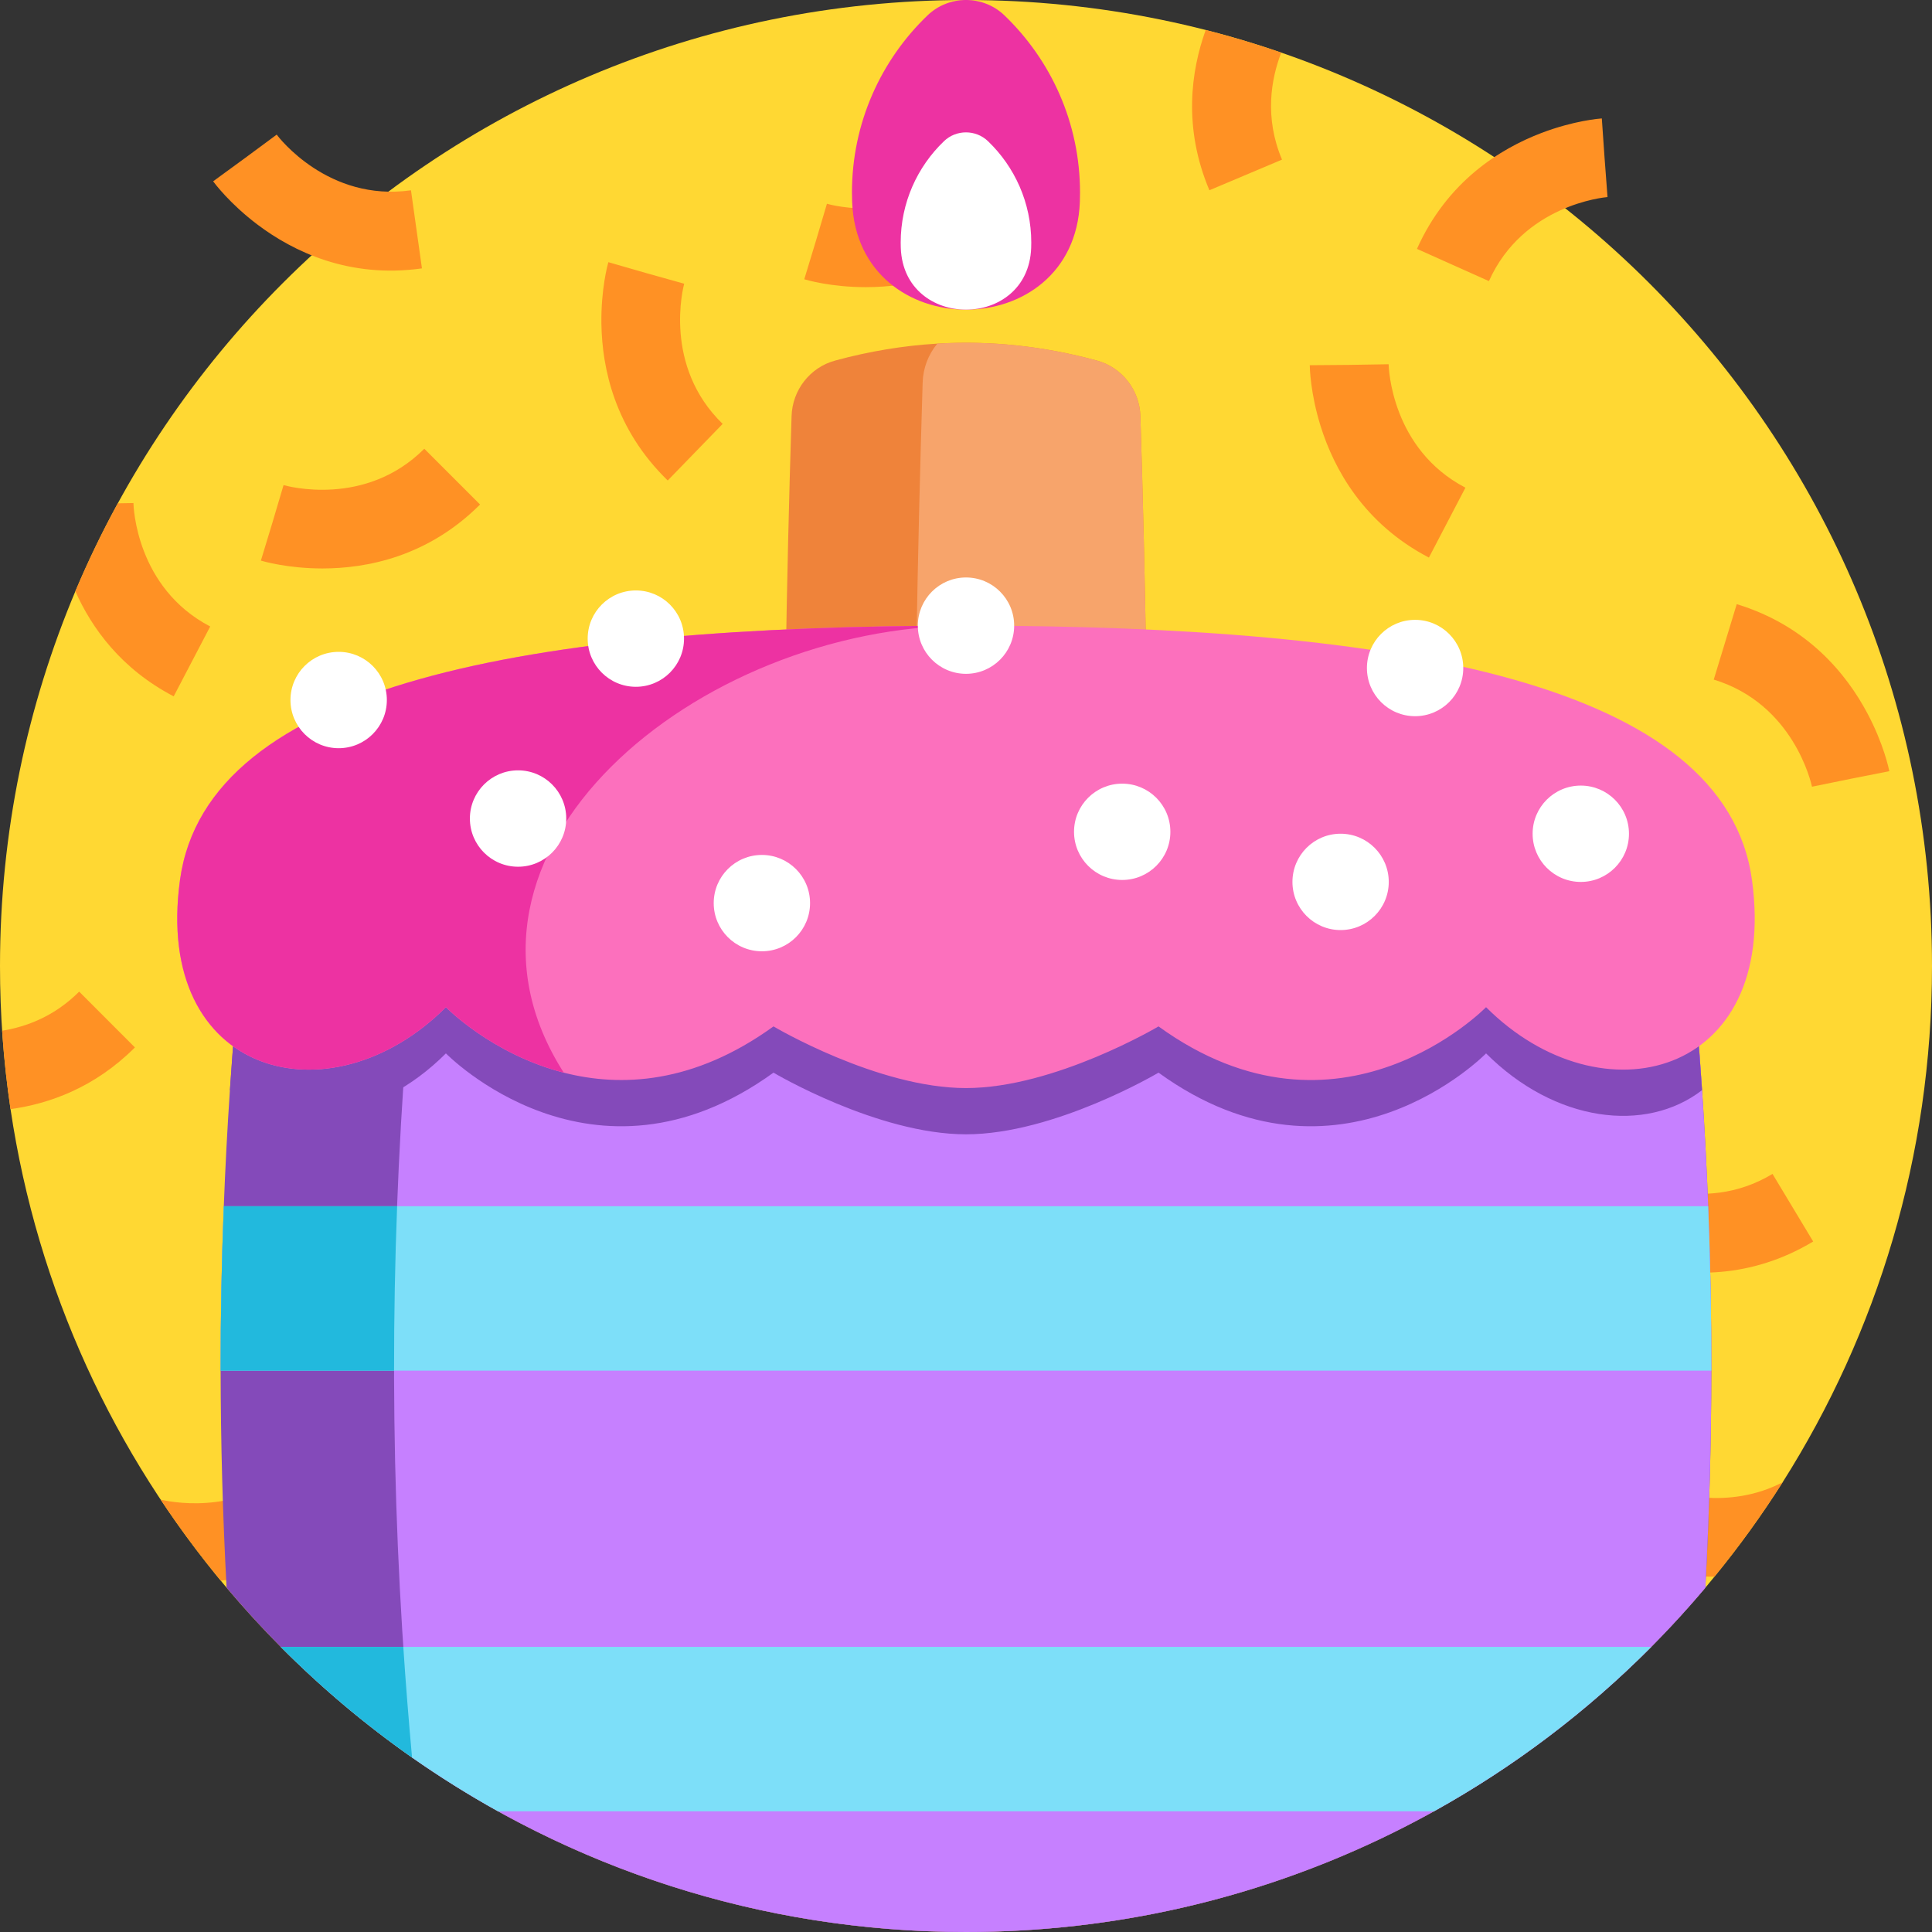
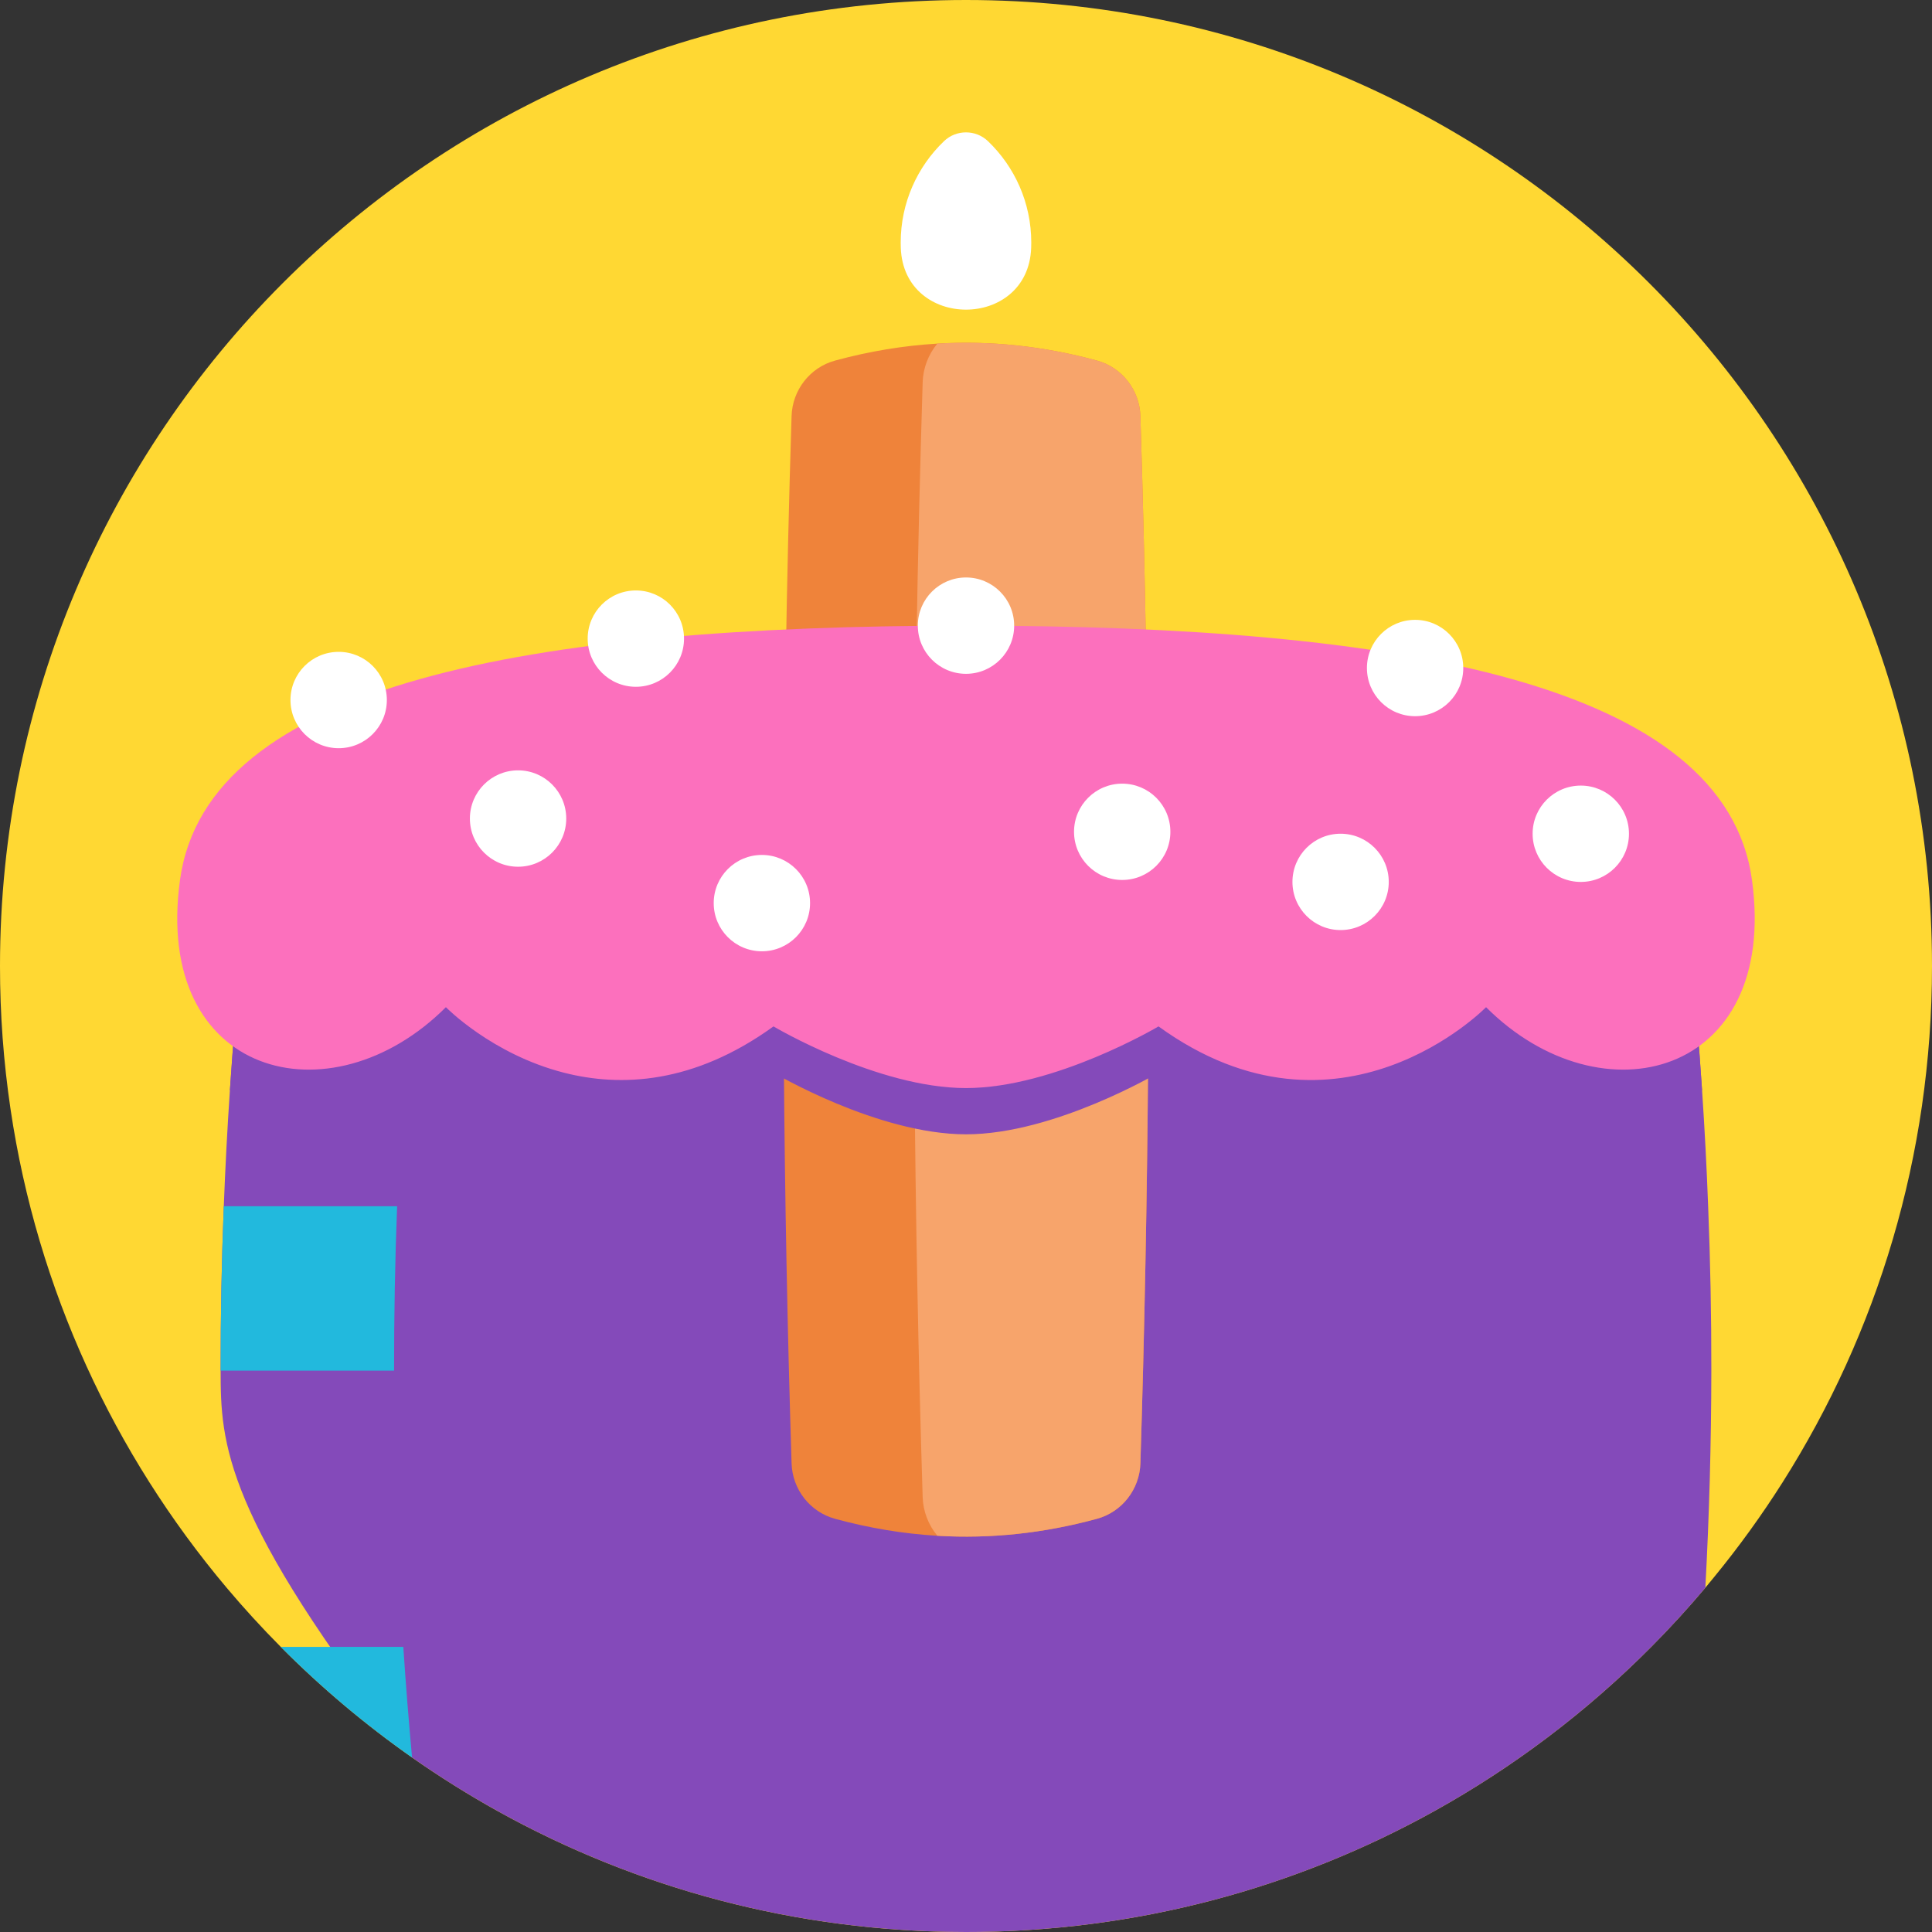
<svg xmlns="http://www.w3.org/2000/svg" width="60" height="60" viewBox="0 0 60 60" fill="none">
  <rect x="0" y="0" width="60" height="60" fill="#333333" stroke="none" />
  <g clip-path="url(#clip0_1595_795)">
    <path d="M60 30C60 35.896 58.299 41.395 55.361 46.034C54.715 47.053 54.008 48.032 53.243 48.966C53.15 49.081 53.056 49.195 52.961 49.309C52.426 49.944 51.866 50.556 51.281 51.145C49.284 53.156 47.012 54.875 44.534 56.251C40.228 58.639 35.273 60 30 60C24.727 60 19.772 58.639 15.466 56.251C14.548 55.741 13.657 55.183 12.797 54.581C11.339 53.558 9.974 52.408 8.719 51.145C8.133 50.555 7.572 49.942 7.037 49.307C3.547 45.16 1.16 40.056 0.327 34.445C0.109 32.973 -0.001 31.488 2.99031e-06 30C2.99031e-06 13.431 13.431 0 30 0C46.569 0 60 13.431 60 30Z" fill="#FFD833" />
-     <path d="M10.014 17.654C8.935 17.654 8.171 17.431 8.102 17.41L8.458 16.238L8.806 15.065C8.909 15.094 11.343 15.771 13.177 13.936L14.909 15.668C13.288 17.289 11.393 17.654 10.014 17.654ZM18.677 10.057C18.661 8.979 18.873 8.212 18.893 8.142L20.07 8.481L21.248 8.811C21.221 8.914 20.581 11.358 22.443 13.164L20.737 14.922C19.092 13.325 18.698 11.436 18.677 10.057ZM57.991 22.148C58.499 23.1 58.66 23.879 58.675 23.95L57.473 24.187L56.273 24.432C56.251 24.327 55.704 21.861 53.222 21.105L53.936 18.762C56.129 19.431 57.343 20.931 57.991 22.148ZM47.872 4.129C48.881 3.745 49.674 3.683 49.746 3.678L49.831 4.9L49.923 6.12C49.816 6.129 47.301 6.363 46.24 8.73L44.005 7.729C44.943 5.636 46.584 4.62 47.872 4.129ZM41.015 13.24C40.692 12.21 40.677 11.415 40.676 11.342L41.901 11.332L43.125 11.312C43.127 11.419 43.21 13.944 45.51 15.145L44.376 17.316C42.343 16.254 41.428 14.556 41.015 13.24ZM39.814 4.957L37.559 5.909C36.735 3.959 36.99 2.194 37.444 0.931C38.235 1.133 39.018 1.367 39.79 1.633C39.474 2.458 39.262 3.649 39.814 4.957ZM6.528 19.456L5.394 21.626C3.761 20.772 2.85 19.509 2.34 18.362C2.733 17.43 3.173 16.518 3.659 15.631L4.144 15.623C4.146 15.73 4.228 18.255 6.528 19.456ZM51.08 39.303C50.033 39.044 49.346 38.643 49.284 38.606L49.912 37.554L50.532 36.499C50.625 36.552 52.824 37.796 55.047 36.457L56.31 38.556C54.346 39.738 52.419 39.636 51.08 39.303ZM8.844 42.569C7.797 42.309 7.109 41.908 7.047 41.871L7.675 40.819L8.296 39.764C8.389 39.818 10.588 41.062 12.81 39.723L14.073 41.821C12.109 43.004 10.182 42.902 8.844 42.569ZM7.998 6.976C7.137 6.327 6.662 5.689 6.619 5.631L7.608 4.909L8.593 4.181C8.657 4.267 10.194 6.272 12.763 5.91L13.104 8.335C10.833 8.655 9.1 7.806 7.998 6.976ZM10.959 47.143C9.63 48.471 8.118 48.957 6.857 49.089C6.191 48.284 5.567 47.444 4.99 46.573C5.536 46.696 7.614 47.025 9.228 45.412L10.959 47.143ZM4.19 32.529C2.945 33.774 1.538 34.278 0.327 34.445C0.207 33.637 0.12 32.825 0.066 32.01C0.827 31.888 1.695 31.56 2.459 30.796L4.19 32.529ZM26.889 8.918C25.809 8.918 25.046 8.694 24.977 8.673L25.333 7.501L25.681 6.328C25.784 6.358 28.217 7.034 30.052 5.2L31.784 6.931C30.163 8.553 28.268 8.918 26.889 8.918ZM55.361 46.034C54.715 47.053 54.008 48.032 53.243 48.966C53.106 48.966 52.974 48.961 52.846 48.953C51.769 48.888 51.021 48.618 50.952 48.593L51.379 47.444L51.798 46.294C51.884 46.325 53.64 46.93 55.361 46.034Z" fill="#FF9124" />
-     <path d="M53.147 42.567C53.144 44.814 53.083 47.062 52.961 49.309C47.458 55.847 39.214 60 30 60C23.6 60 17.667 57.995 12.797 54.581C10.657 53.08 8.721 51.307 7.037 49.307C6.916 47.062 6.855 44.815 6.852 42.567C6.85 40.865 6.883 39.163 6.95 37.461C6.996 36.26 7.059 35.057 7.14 33.856C7.341 30.846 7.647 27.843 8.059 24.855C9.86 24.695 11.662 24.557 13.463 24.438C26.288 23.586 39.115 23.726 51.941 24.855C52.353 27.855 52.659 30.856 52.859 33.856C52.94 35.057 53.003 36.26 53.048 37.461C53.116 39.163 53.149 40.865 53.147 42.567Z" fill="#844ABA" />
+     <path d="M53.147 42.567C53.144 44.814 53.083 47.062 52.961 49.309C47.458 55.847 39.214 60 30 60C23.6 60 17.667 57.995 12.797 54.581C6.916 47.062 6.855 44.815 6.852 42.567C6.85 40.865 6.883 39.163 6.95 37.461C6.996 36.26 7.059 35.057 7.14 33.856C7.341 30.846 7.647 27.843 8.059 24.855C9.86 24.695 11.662 24.557 13.463 24.438C26.288 23.586 39.115 23.726 51.941 24.855C52.353 27.855 52.659 30.856 52.859 33.856C52.94 35.057 53.003 36.26 53.048 37.461C53.116 39.163 53.149 40.865 53.147 42.567Z" fill="#844ABA" />
    <path d="M35.416 45.443C35.392 46.252 34.844 46.957 34.064 47.168C32.413 47.618 30.762 47.793 29.111 47.695C28.057 47.633 27.003 47.458 25.949 47.172C25.945 47.171 25.94 47.17 25.936 47.168C25.154 46.957 24.607 46.252 24.583 45.442C24.324 37.168 24.264 28.889 24.401 20.612C24.442 18.049 24.502 15.486 24.583 12.923C24.607 12.115 25.155 11.408 25.935 11.198C25.939 11.197 25.944 11.196 25.949 11.194C27.003 10.908 28.055 10.734 29.11 10.671C30.762 10.572 32.412 10.749 34.064 11.197C34.844 11.408 35.392 12.114 35.416 12.922C35.497 15.485 35.557 18.049 35.598 20.612C35.735 28.889 35.674 37.169 35.416 45.443Z" fill="#EF833A" />
    <path d="M35.416 45.443C35.392 46.252 34.844 46.957 34.064 47.168C32.413 47.618 30.762 47.793 29.111 47.695C28.829 47.356 28.668 46.932 28.654 46.491C28.38 37.683 28.315 28.87 28.46 20.058C28.505 17.33 28.57 14.602 28.654 11.874C28.668 11.434 28.828 11.01 29.11 10.671C30.762 10.572 32.412 10.749 34.064 11.197C34.844 11.408 35.392 12.114 35.416 12.922C35.497 15.485 35.557 18.049 35.598 20.612C35.735 28.889 35.674 37.169 35.416 45.443Z" fill="#F7A46B" />
-     <path d="M52.961 49.309C47.458 55.847 39.214 60 30 60C23.6 60 17.667 57.995 12.797 54.581C12.152 47.6 12.065 40.579 12.535 33.584C12.738 30.526 13.048 27.475 13.463 24.438C26.288 23.586 39.115 23.726 51.941 24.855C52.353 27.855 52.659 30.856 52.859 33.856C53.206 39.007 53.238 44.158 52.961 49.309Z" fill="#C680FF" />
    <path d="M52.859 33.856C51.106 35.208 48.289 34.853 46.151 32.714C46.151 32.714 41.603 37.381 35.979 33.312C35.979 33.312 32.752 35.227 30 35.227C27.247 35.227 24.021 33.312 24.021 33.312C18.396 37.381 13.848 32.714 13.848 32.714C11.71 34.853 8.892 35.208 7.14 33.856C7.341 30.846 7.647 27.843 8.058 24.855C22.686 23.567 37.314 23.567 51.941 24.855C52.353 27.855 52.659 30.856 52.859 33.856Z" fill="#844ABA" />
    <path d="M46.151 31.279C46.151 31.279 41.603 35.945 35.979 31.876C35.979 31.876 32.752 33.791 30 33.791C27.247 33.791 24.021 31.876 24.021 31.876C21.541 33.67 19.271 33.765 17.508 33.312C15.27 32.738 13.848 31.279 13.848 31.279C10.258 34.869 4.752 33.432 5.59 27.328C6.427 21.225 16.48 19.43 30 19.43C43.518 19.43 53.572 21.225 54.409 27.328C55.246 33.432 49.741 34.869 46.151 31.279Z" fill="#FC70BD" />
-     <path d="M17.508 33.312C15.27 32.738 13.848 31.279 13.848 31.279C10.258 34.869 4.752 33.432 5.59 27.328C6.427 21.225 16.48 19.43 30 19.43C21.627 19.43 13.148 26.491 17.508 33.312ZM26.458 5.98C26.458 6.077 26.46 6.173 26.464 6.269C26.63 10.732 33.37 10.732 33.536 6.269C33.539 6.173 33.541 6.077 33.541 5.98C33.541 3.816 32.639 1.865 31.192 0.476C30.53 -0.159 29.47 -0.159 28.807 0.476C27.36 1.864 26.458 3.816 26.458 5.98Z" fill="#ED32A2" />
    <path d="M27.972 7.534C27.972 7.59 27.973 7.645 27.975 7.7C28.07 10.255 31.929 10.255 32.024 7.7C32.026 7.645 32.027 7.59 32.027 7.534C32.027 6.296 31.511 5.178 30.682 4.384C30.303 4.02 29.696 4.02 29.317 4.384C28.488 5.178 27.972 6.296 27.972 7.534ZM43.129 27.389C43.129 28.214 42.459 28.884 41.633 28.884C40.807 28.884 40.138 28.214 40.138 27.389C40.138 26.562 40.807 25.892 41.633 25.892C42.459 25.892 43.129 26.562 43.129 27.389ZM45.443 20.746C45.443 21.573 44.773 22.242 43.947 22.242C43.121 22.242 42.451 21.573 42.451 20.746C42.451 19.92 43.121 19.25 43.947 19.25C44.773 19.25 45.443 19.92 45.443 20.746ZM50.589 25.893C50.589 26.719 49.919 27.389 49.093 27.389C48.267 27.389 47.597 26.719 47.597 25.892C47.597 25.066 48.267 24.397 49.093 24.397C49.919 24.397 50.589 25.066 50.589 25.893ZM36.347 25.833C36.347 26.659 35.678 27.328 34.851 27.328C34.025 27.328 33.355 26.659 33.355 25.832C33.355 25.006 34.025 24.337 34.851 24.337C35.678 24.337 36.347 25.006 36.347 25.833ZM31.496 19.43C31.496 20.256 30.826 20.926 30 20.926C29.174 20.926 28.504 20.256 28.504 19.43C28.504 18.604 29.174 17.934 30 17.934C30.826 17.934 31.496 18.604 31.496 19.43ZM25.157 28.047C25.157 28.873 24.488 29.543 23.661 29.543C22.835 29.543 22.165 28.873 22.165 28.047C22.165 27.22 22.835 26.551 23.661 26.551C24.487 26.551 25.157 27.22 25.157 28.047ZM12.014 21.74C12.014 22.566 11.344 23.236 10.518 23.236C9.691 23.236 9.021 22.566 9.021 21.74C9.021 20.913 9.691 20.244 10.518 20.244C11.344 20.244 12.014 20.913 12.014 21.74ZM21.243 19.833C21.243 20.658 20.574 21.329 19.747 21.329C18.921 21.329 18.251 20.658 18.251 19.833C18.251 19.006 18.921 18.337 19.747 18.337C20.574 18.337 21.243 19.006 21.243 19.833ZM17.585 25.421C17.585 26.247 16.915 26.917 16.089 26.917C15.263 26.917 14.593 26.247 14.593 25.421C14.593 24.594 15.263 23.924 16.089 23.924C16.915 23.924 17.585 24.594 17.585 25.421Z" fill="white" />
-     <path d="M53.147 42.567H6.852C6.85 40.865 6.883 39.163 6.95 37.461H53.048C53.116 39.163 53.149 40.865 53.147 42.567ZM51.281 51.145C49.284 53.156 47.012 54.875 44.534 56.251H15.466C14.548 55.741 13.657 55.183 12.797 54.581C11.339 53.558 9.974 52.408 8.719 51.145H51.281Z" fill="#7DDFF9" />
    <path d="M6.95 37.461H12.333C12.267 39.163 12.237 40.865 12.238 42.567H6.852C6.85 40.865 6.883 39.163 6.95 37.461ZM12.797 54.581C11.339 53.558 9.974 52.408 8.719 51.145H12.525C12.601 52.289 12.692 53.436 12.797 54.581Z" fill="#22B9DD" />
  </g>
  <defs>
    <clipPath id="clip0_1595_795">
      <rect width="60" height="60" fill="white" />
    </clipPath>
  </defs>
</svg>